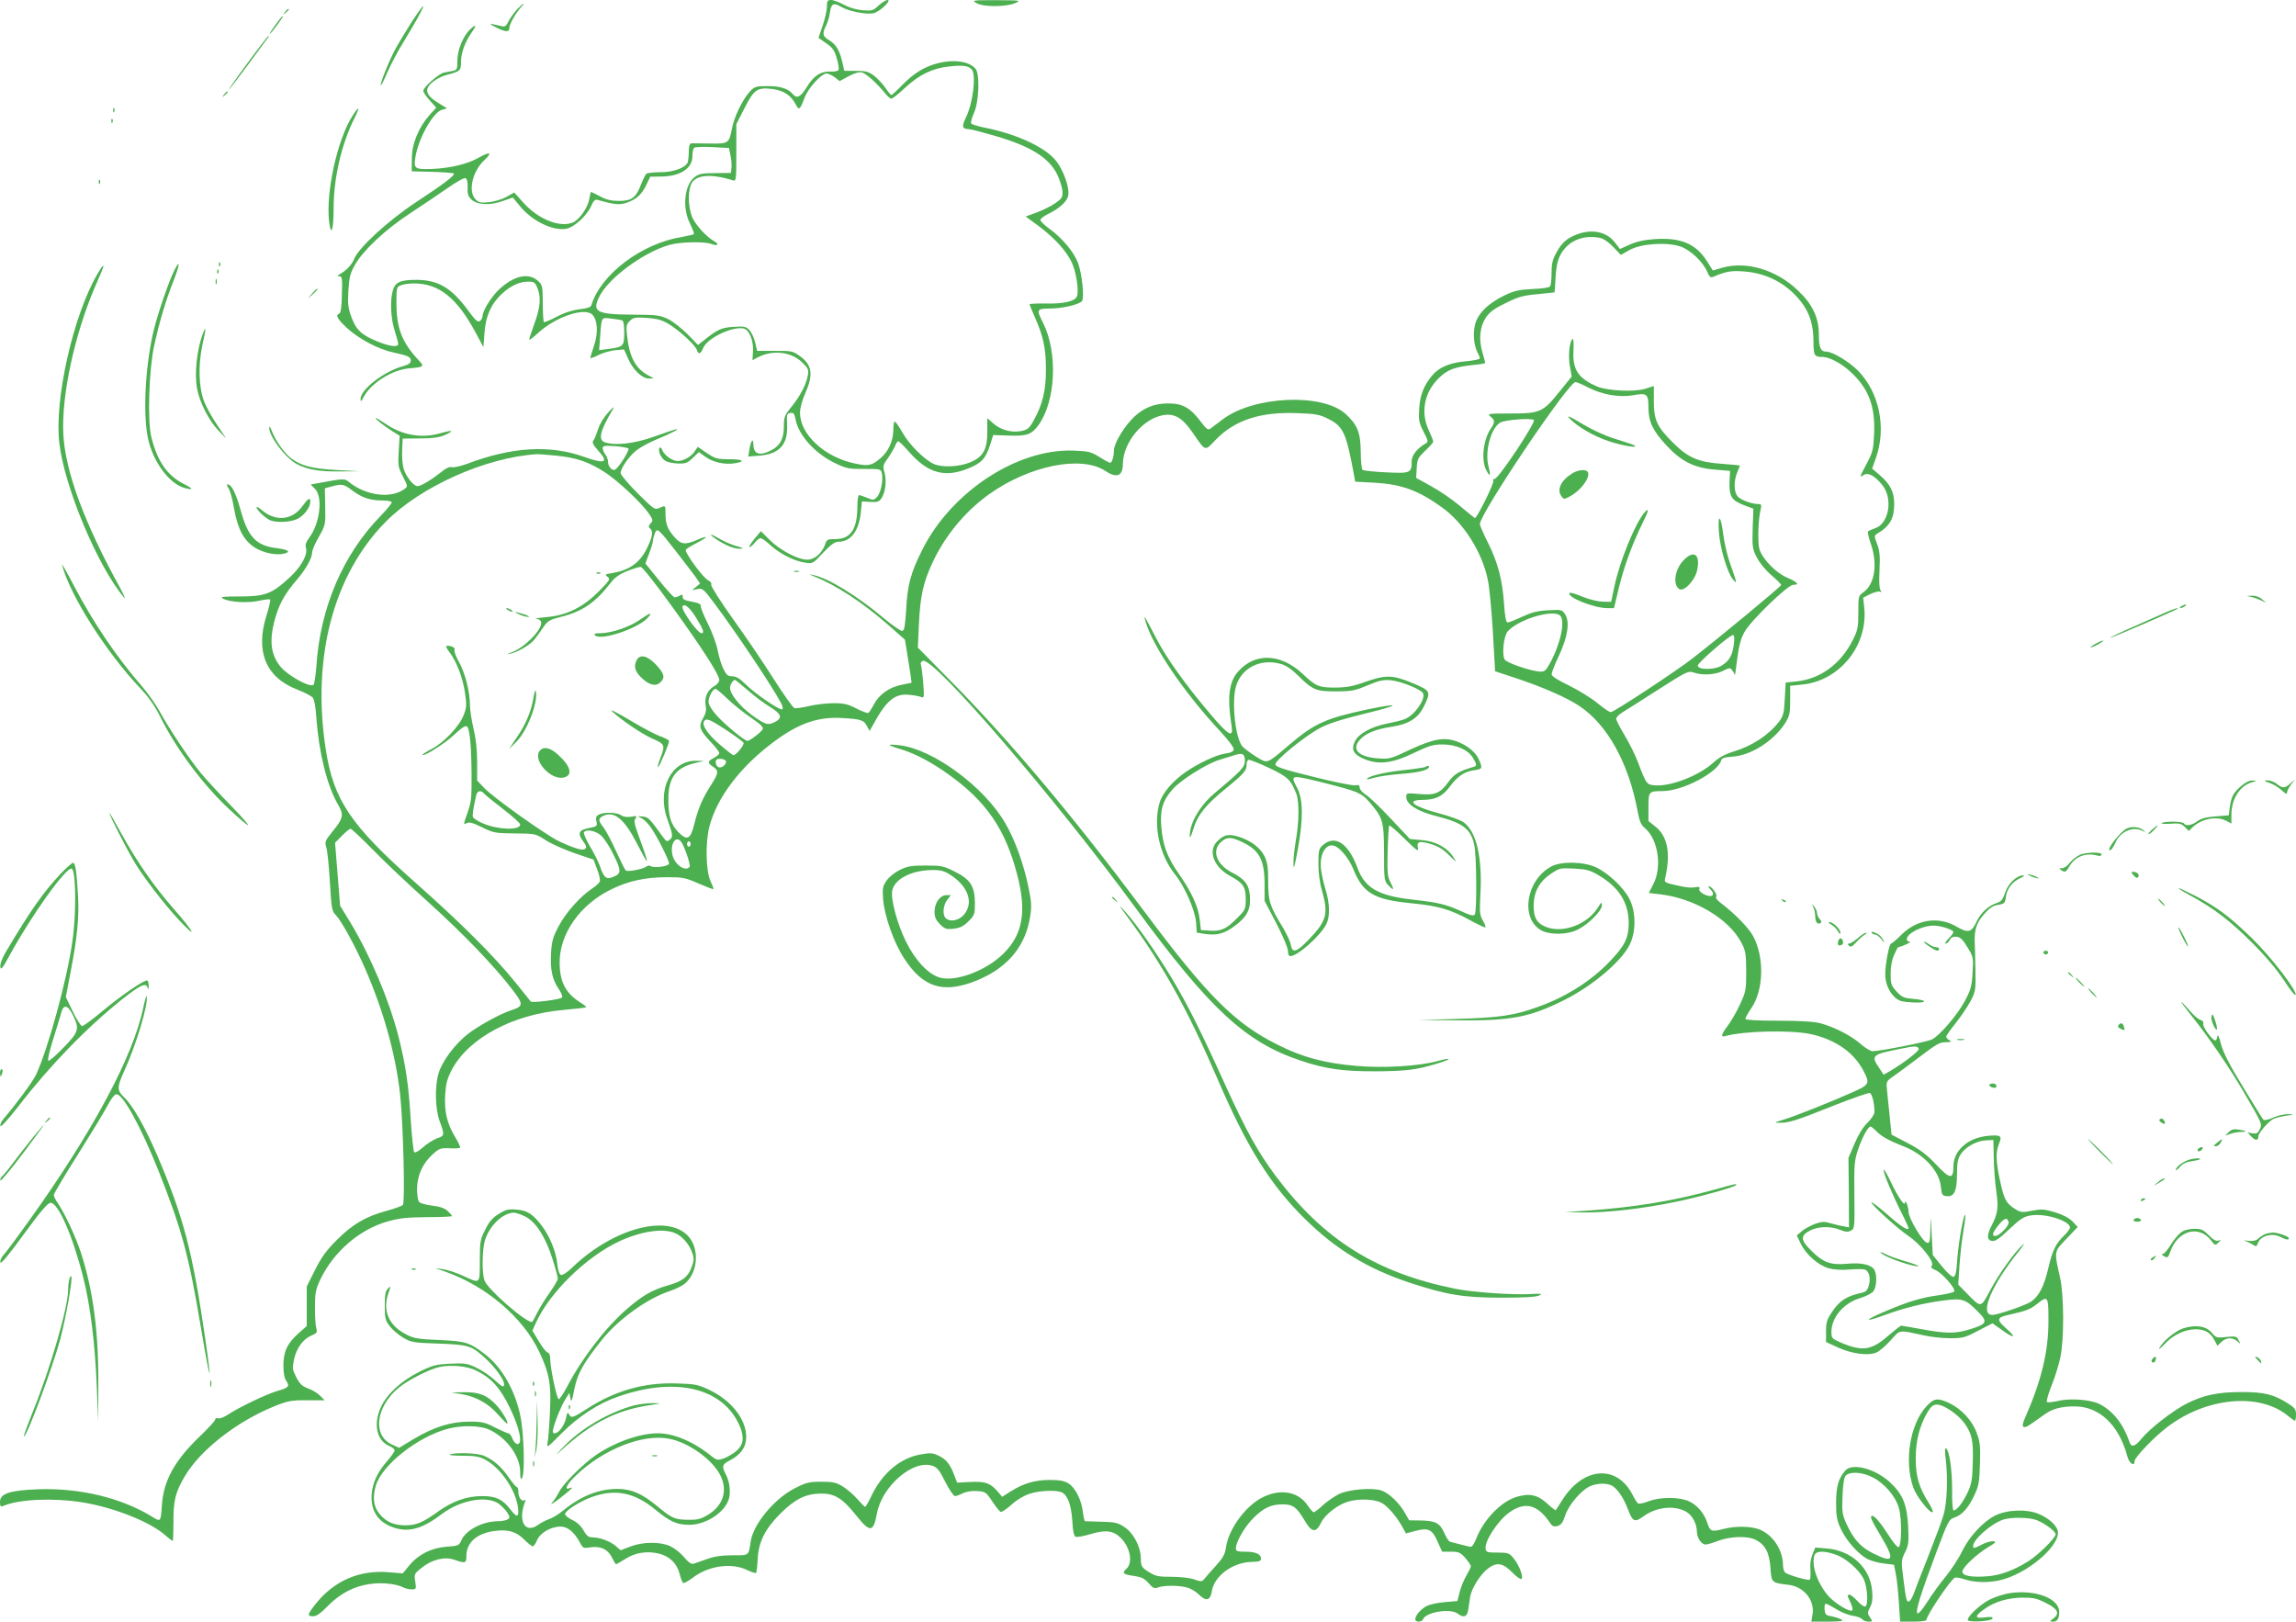
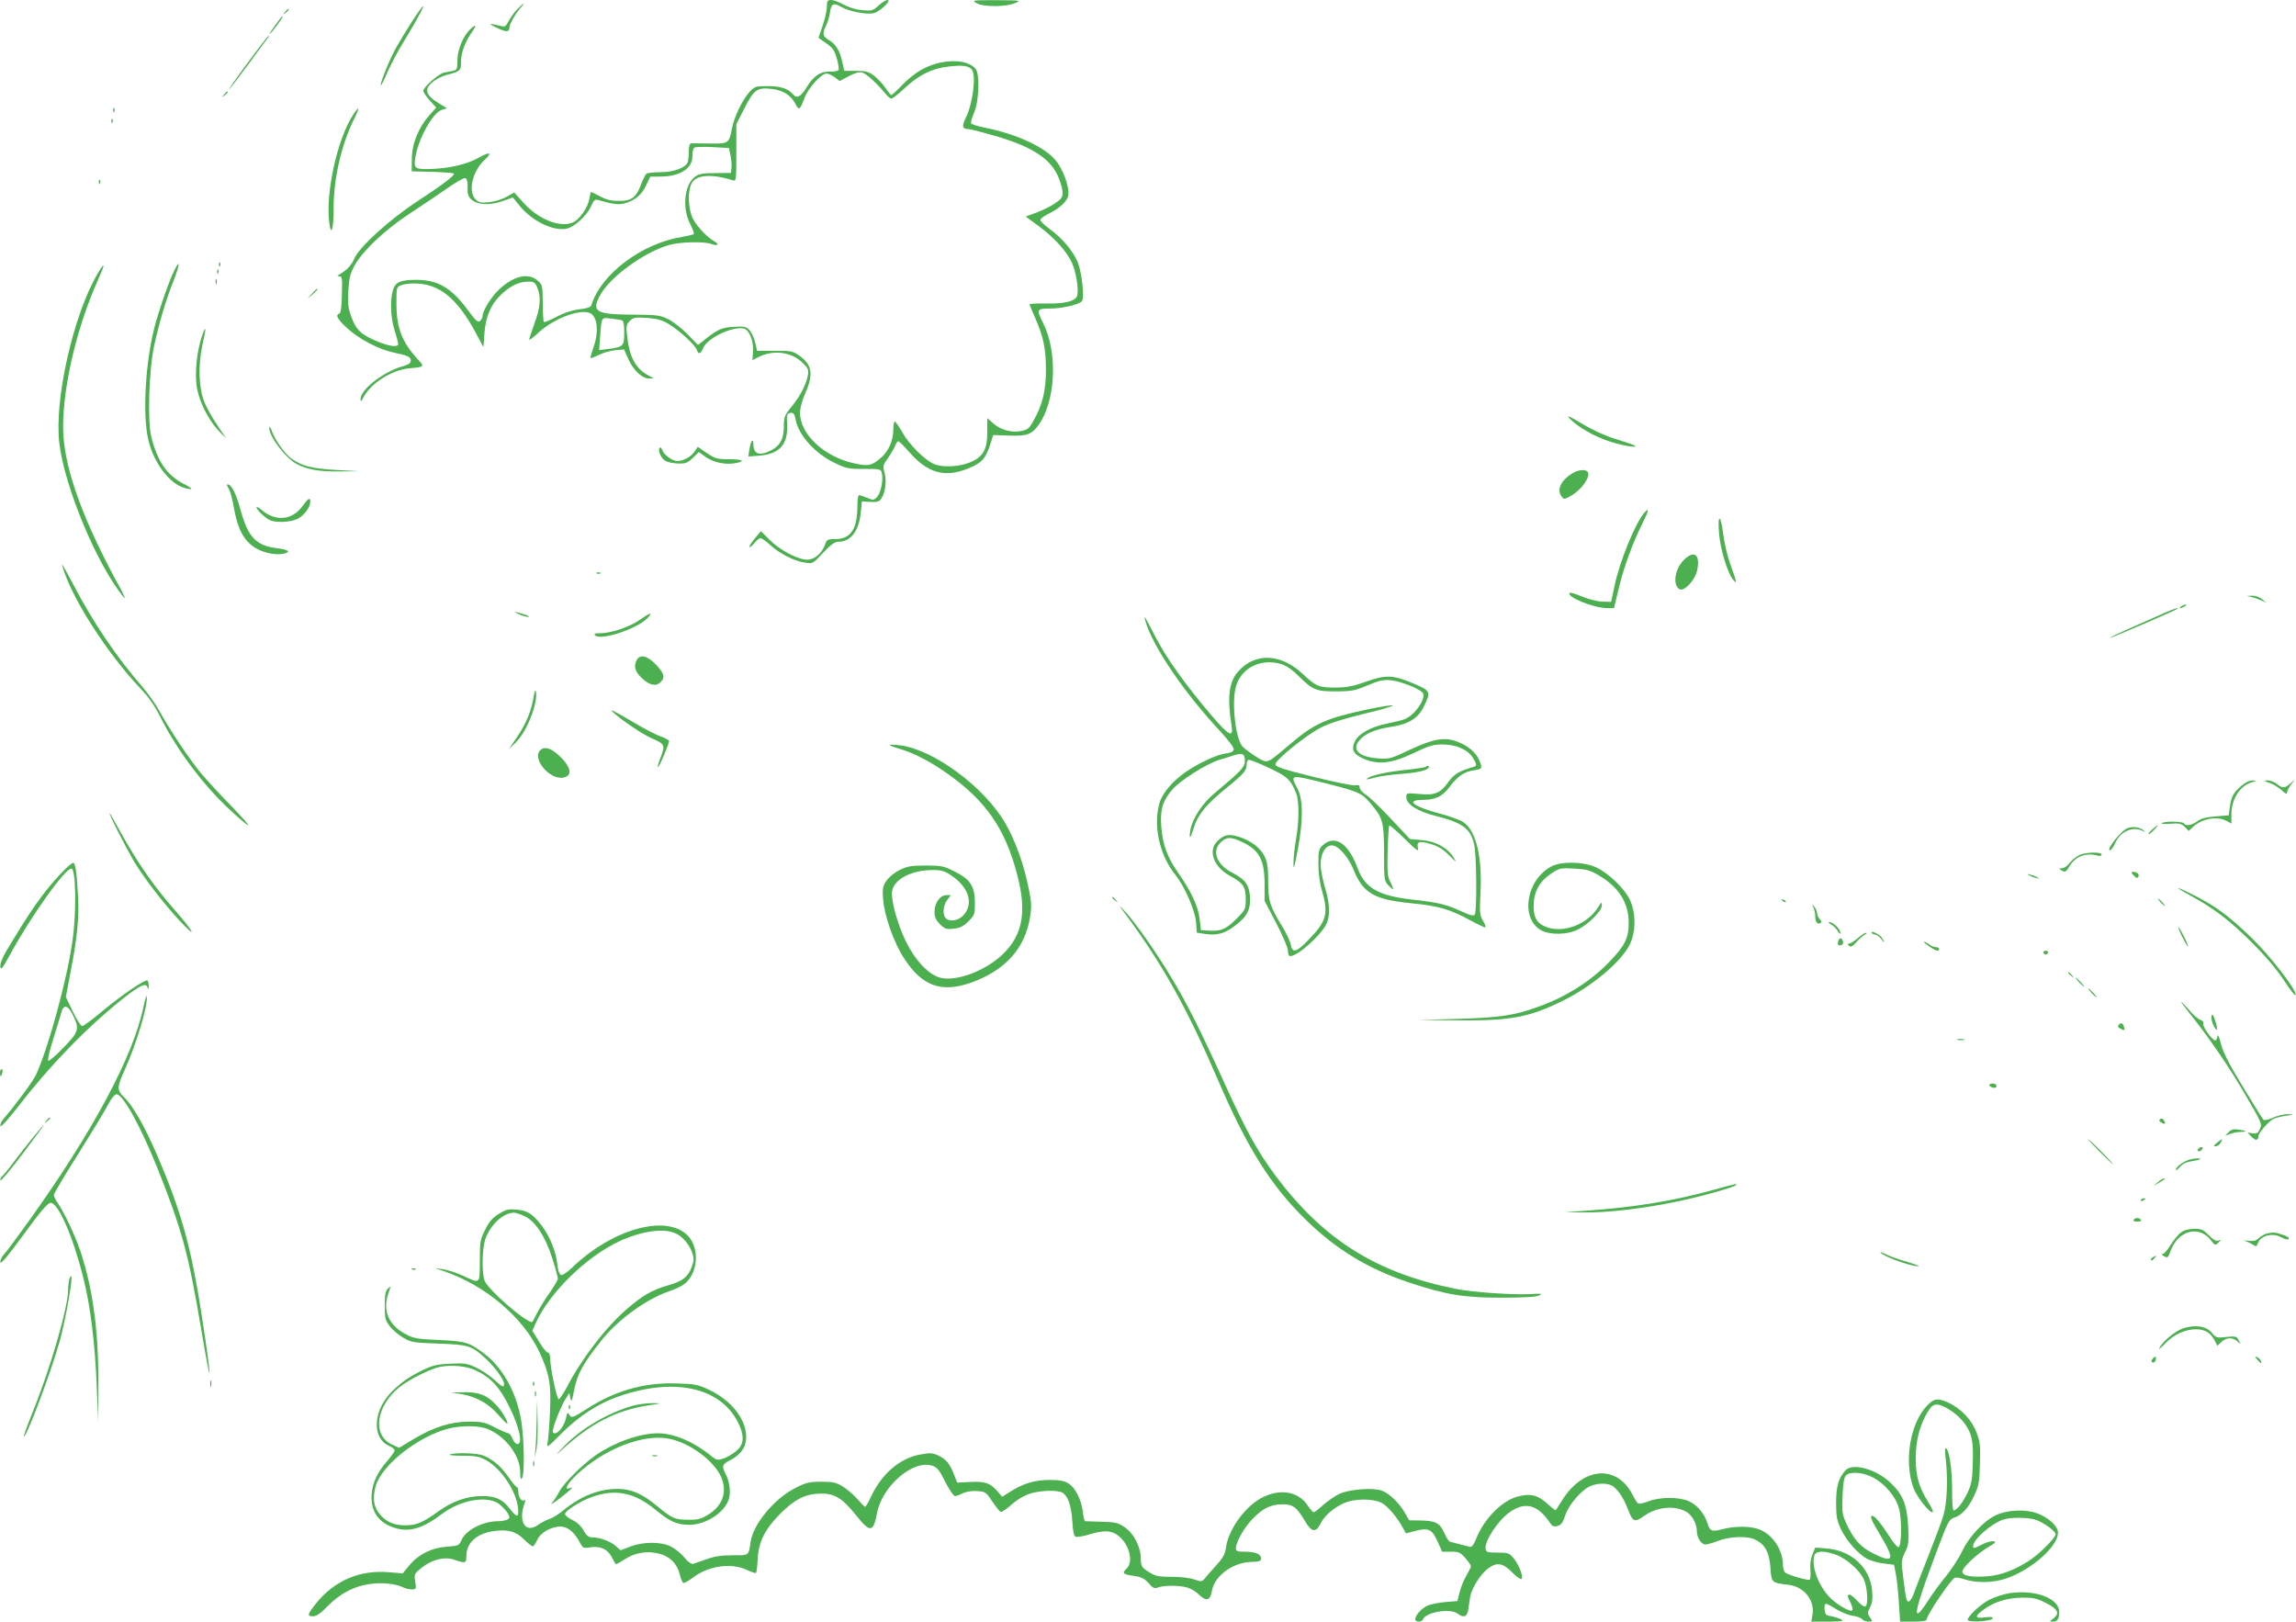
<svg xmlns="http://www.w3.org/2000/svg" version="1.0" width="1280pt" height="904pt" viewBox="0 0 1280 904" preserveAspectRatio="xMidYMid meet">
  <g transform="translate(0,904) scale(0.1,-0.1)" fill="#4caf50" stroke="none">
    <path d="M4610 9003 c0 -21 -11 -69 -24 -106 l-23 -68 43 -30 c36 -25 46 -39 59 -84 9 -30 13 -59 10 -65 -4 -6 -23 -10 -43 -9 -55 3 -96 -23 -134 -86 -34 -56 -56 -67 -79 -39 -25 30 -68 44 -139 44 -67 0 -73 -2 -101 -32 -40 -44 -87 -141 -99 -207 -15 -80 -19 -83 -124 -81 -50 1 -97 1 -103 1 -8 -1 -13 -17 -13 -45 0 -24 -3 -52 -6 -61 -12 -30 -79 -55 -151 -55 -37 0 -73 -4 -79 -8 -5 -4 -18 -29 -29 -57 -28 -76 -53 -95 -123 -95 -44 0 -71 6 -106 25 -26 14 -49 25 -51 25 -2 0 -6 -18 -10 -40 -8 -49 -57 -117 -93 -131 -73 -29 -193 20 -275 112 l-50 56 -43 -24 c-24 -14 -68 -27 -97 -30 -47 -5 -58 -2 -76 16 -43 43 -18 156 50 219 46 43 31 49 -34 12 -62 -35 -159 -58 -262 -62 -91 -3 -99 2 -90 61 15 105 99 256 149 269 l28 8 -50 31 c-70 43 -78 76 -31 115 19 16 52 33 74 39 83 22 85 24 85 76 0 49 24 112 60 163 28 39 25 48 -6 19 -41 -37 -74 -116 -74 -176 0 -48 -2 -53 -25 -58 -14 -3 -37 -7 -51 -10 -29 -7 -114 -81 -114 -101 0 -8 16 -32 36 -54 l36 -40 -37 -41 c-61 -68 -99 -160 -99 -244 l-1 -70 115 -3 c63 -2 117 -6 120 -9 9 -9 -58 -60 -209 -159 -156 -103 -318 -252 -345 -314 -14 -36 -45 -68 -81 -88 -17 -10 -17 -11 -3 -12 15 0 17 -11 14 -102 -1 -67 -6 -103 -14 -106 -24 -8 -11 -31 44 -82 68 -61 173 -117 258 -135 82 -18 96 -24 96 -46 0 -13 -12 -21 -42 -30 -106 -28 -238 -130 -238 -183 0 -18 3 -16 16 9 41 79 160 154 257 162 82 7 84 9 50 46 -92 98 -123 179 -123 318 0 87 1 90 26 99 14 6 46 10 72 10 139 0 239 -80 343 -273 l44 -82 6 80 c7 96 38 163 99 219 50 45 96 66 145 66 32 0 38 -4 51 -35 21 -52 17 -106 -16 -197 -16 -45 -30 -86 -30 -91 0 -5 22 11 49 36 96 90 261 146 303 103 30 -30 34 -103 9 -175 -12 -35 -21 -65 -19 -67 2 -2 23 6 47 18 24 12 65 23 92 26 l48 4 24 -54 c28 -62 77 -108 115 -108 l27 1 -30 16 c-71 37 -106 102 -119 220 -6 55 -5 64 15 84 19 19 29 21 94 17 56 -4 84 -11 121 -33 58 -34 151 -119 159 -146 9 -27 21 -23 35 11 23 55 160 121 225 109 31 -6 56 -66 53 -125 l-3 -52 30 16 c83 43 183 32 246 -27 35 -34 38 -42 33 -72 -9 -52 -43 -117 -91 -176 -39 -48 -43 -58 -43 -108 0 -71 -20 -109 -70 -135 -66 -34 -100 -22 -100 34 -1 39 -15 17 -23 -34 l-5 -35 62 5 c111 9 159 62 154 170 -3 60 -1 65 18 68 18 3 23 -4 29 -35 16 -89 110 -193 223 -246 61 -29 76 -32 160 -31 89 0 93 -1 98 -23 10 -37 -6 -113 -27 -134 -18 -18 -22 -18 -55 -4 -20 8 -40 15 -45 15 -5 0 -9 -28 -9 -61 0 -127 -37 -184 -121 -184 -45 0 -50 -2 -59 -30 -18 -50 -59 -85 -100 -85 -52 0 -152 53 -210 111 l-48 48 -37 -44 c-20 -25 -32 -45 -26 -45 5 0 18 11 29 25 11 14 25 25 32 25 7 0 33 -18 57 -41 51 -46 135 -89 195 -96 38 -6 42 -4 97 56 44 46 65 61 85 61 69 0 115 60 125 165 l6 60 47 -3 c40 -2 49 1 62 20 22 33 30 98 17 144 -10 36 -9 42 19 80 16 23 34 54 40 68 5 14 13 26 18 26 5 0 32 -27 61 -60 102 -117 197 -144 325 -93 78 31 100 55 126 134 l17 54 84 -3 c103 -4 130 5 169 59 96 134 108 404 25 569 -38 75 -36 80 38 80 70 0 166 23 179 42 14 21 0 151 -22 212 -24 62 -86 137 -160 191 -28 20 -50 42 -50 49 0 7 19 21 43 33 61 29 105 69 112 101 10 45 -29 153 -75 204 -64 73 -222 144 -398 178 -34 7 -65 17 -68 22 -3 5 4 33 17 61 27 63 32 214 8 243 -36 43 -122 55 -217 30 -72 -20 -128 -55 -192 -120 -30 -31 -57 -56 -61 -56 -3 0 -18 18 -32 39 -15 22 -43 52 -63 68 -32 24 -47 28 -102 28 l-65 0 -12 52 c-14 63 -37 99 -76 121 -33 19 -36 36 -13 81 9 18 18 50 21 72 7 50 20 56 64 30 41 -24 138 -43 178 -35 34 7 105 74 79 74 -9 0 -32 -14 -50 -31 -31 -29 -37 -30 -90 -26 -36 3 -75 15 -104 31 -26 14 -57 26 -70 26 -21 0 -24 -5 -24 -37z m808 -351 c25 -32 6 -187 -33 -267 -25 -51 -21 -64 17 -65 9 0 71 -16 137 -35 203 -58 309 -123 355 -218 14 -29 27 -70 29 -91 2 -36 -2 -42 -39 -68 -22 -16 -69 -39 -103 -52 l-63 -23 71 -52 c89 -66 158 -142 187 -206 24 -53 39 -152 29 -184 -9 -30 -70 -45 -172 -43 -51 1 -93 -1 -93 -4 0 -3 13 -36 30 -74 47 -106 61 -174 61 -290 0 -116 -18 -194 -69 -285 -24 -43 -32 -50 -69 -58 -55 -10 -114 6 -156 43 l-33 29 0 -72 c1 -101 -22 -144 -95 -174 -62 -26 -153 -30 -202 -10 -51 22 -139 109 -176 176 -19 33 -38 61 -43 61 -4 0 -8 -21 -8 -47 0 -61 -28 -121 -71 -157 -49 -42 -68 -46 -142 -30 -170 35 -307 162 -307 283 0 26 12 70 30 111 47 106 37 159 -38 210 -32 23 -46 25 -133 24 l-98 0 -11 47 c-6 26 -21 57 -32 69 -18 19 -29 22 -88 18 -68 -4 -90 -14 -172 -80 l-27 -21 -58 60 c-32 32 -80 70 -108 84 -46 22 -62 24 -195 25 -202 1 -231 15 -190 98 49 103 243 247 389 290 62 18 196 21 237 6 32 -13 47 -3 19 13 -49 27 -114 100 -129 144 -19 54 -21 127 -5 171 20 57 106 67 234 27 19 -6 20 -1 20 153 l0 160 45 88 c53 105 71 118 155 108 63 -8 105 -35 131 -86 18 -35 24 -31 49 36 20 55 94 136 123 136 11 0 31 -10 46 -21 l27 -21 50 27 c34 18 58 25 75 21 23 -6 85 -62 131 -119 12 -15 26 -27 32 -27 7 0 41 27 77 61 78 72 151 108 242 118 78 9 112 5 130 -17z m-1346 -477 c5 -22 8 -53 6 -70 l-3 -29 -87 -1 c-71 0 -92 -4 -114 -21 -59 -44 -72 -172 -27 -261 14 -29 24 -55 21 -58 -3 -3 -33 -10 -67 -16 -223 -36 -451 -207 -504 -380 -4 -12 -23 -18 -66 -23 -40 -5 -85 -19 -128 -42 -36 -19 -68 -32 -71 -29 -3 3 -6 50 -6 106 -1 98 -2 101 -29 125 -52 45 -131 27 -212 -47 -45 -41 -95 -122 -95 -152 0 -8 -6 -20 -14 -26 -12 -10 -24 1 -69 62 -91 123 -165 166 -284 167 -91 0 -120 -13 -133 -59 -16 -57 -12 -154 10 -223 11 -34 20 -69 20 -75 0 -20 -45 -15 -112 12 -92 37 -122 65 -148 135 -19 52 -22 74 -18 149 5 76 10 97 37 145 48 83 170 197 306 286 66 43 159 106 208 140 48 34 94 60 101 57 10 -4 14 -20 13 -51 -2 -35 3 -51 20 -67 31 -31 103 -36 175 -10 l57 20 37 -45 c69 -86 187 -143 261 -129 44 8 114 72 138 125 15 34 22 40 39 35 88 -25 117 -28 154 -17 55 17 90 47 115 101 l22 46 66 1 c102 2 169 46 169 112 0 21 4 42 9 48 6 5 50 7 103 4 l92 -5 8 -40z m-604 -921 c8 -2 12 -25 12 -68 0 -75 -4 -80 -87 -91 l-53 -7 6 79 c8 107 5 104 61 97 26 -3 54 -7 61 -10z" />
    <path d="M5445 9022 c39 -22 165 -21 215 1 34 15 30 15 -105 16 -137 0 -139 0 -110 -17z" />
    <path d="M2883 8988 c-17 -18 -38 -48 -48 -67 -13 -26 -21 -32 -38 -27 -73 18 -79 16 -29 -8 55 -27 72 -26 72 1 0 18 34 78 63 111 31 34 15 26 -20 -10z" />
    <path d="M2298 8922 c-31 -48 -72 -116 -92 -152 -36 -66 -90 -200 -83 -206 2 -2 19 31 37 74 19 42 58 118 89 167 118 194 152 274 49 117z" />
    <path d="M1589 8973 c-13 -16 -12 -17 4 -4 16 13 21 21 13 21 -2 0 -10 -8 -17 -17z" />
    <path d="M1563 8938 c-43 -57 -66 -91 -58 -86 12 7 78 98 72 98 -3 0 -9 -6 -14 -12z" />
    <path d="M1381 8690 c-61 -82 -108 -150 -106 -150 3 0 51 62 107 138 55 75 105 143 111 150 5 6 7 12 4 12 -3 0 -55 -67 -116 -150z" />
    <path d="M1249 8513 c-13 -16 -12 -17 4 -4 16 13 21 21 13 21 -2 0 -10 -8 -17 -17z" />
    <path d="M631 8424 c0 -11 3 -14 6 -6 3 7 2 16 -1 19 -3 4 -6 -2 -5 -13z" />
    <path d="M1967 8397 c-86 -131 -152 -432 -132 -593 11 -89 25 -45 25 79 0 165 45 358 117 500 31 62 25 69 -10 14z" />
    <path d="M621 8364 c0 -11 3 -14 6 -6 3 7 2 16 -1 19 -3 4 -6 -2 -5 -13z" />
    <path d="M551 8024 c0 -11 3 -14 6 -6 3 7 2 16 -1 19 -3 4 -6 -2 -5 -13z" />
-     <path d="M8796 7735 c-58 -21 -88 -46 -118 -101 -22 -39 -28 -62 -28 -114 0 -36 -4 -70 -8 -76 -4 -7 -44 -13 -97 -15 -76 -4 -101 -9 -156 -35 -94 -45 -154 -105 -167 -169 -11 -52 -4 -114 16 -152 7 -12 12 -26 12 -31 0 -5 -35 -12 -77 -16 -88 -7 -150 -33 -188 -78 -47 -56 -68 -109 -73 -185 -4 -65 -2 -78 24 -129 28 -55 28 -57 9 -68 -44 -25 -75 -65 -75 -96 0 -67 -6 -70 -143 -63 -67 3 -126 9 -131 14 -5 4 -10 50 -10 101 -1 108 -19 151 -85 211 -130 117 -512 100 -685 -31 -27 -20 -57 -43 -66 -50 -16 -12 -23 -6 -61 44 -55 72 -99 96 -178 95 -83 0 -150 -31 -207 -94 -51 -57 -94 -134 -94 -169 0 -33 -11 -68 -21 -68 -4 0 -31 14 -59 32 -47 29 -61 33 -143 36 -314 13 -684 -229 -846 -554 -64 -128 -82 -195 -89 -329 -6 -95 -10 -120 -22 -122 -8 -2 -55 31 -103 71 -146 123 -312 225 -392 240 -27 6 -27 5 5 -8 120 -47 268 -144 410 -268 l95 -84 12 -74 c7 -41 15 -95 19 -120 l6 -46 -58 -12 c-69 -14 -125 -55 -154 -112 -11 -21 -24 -41 -29 -44 -5 -3 -35 8 -66 24 -48 25 -69 30 -127 30 -39 0 -101 -7 -138 -16 -38 -9 -75 -14 -82 -11 -8 3 -60 76 -116 164 -55 87 -157 237 -226 333 -71 99 -123 182 -121 190 3 9 -4 19 -17 25 -26 11 -130 153 -125 169 2 6 29 23 61 39 67 35 69 46 2 17 -67 -28 -89 -26 -126 16 -39 45 -50 73 -50 130 0 49 1 48 -35 32 -25 -11 -30 -7 -120 82 -52 52 -95 103 -95 113 0 26 44 90 86 125 21 17 72 45 113 62 81 33 142 65 106 56 -11 -3 -67 -21 -124 -42 -105 -37 -210 -49 -268 -30 -40 13 -29 63 43 183 11 20 4 15 -24 -15 -24 -26 -48 -64 -58 -95 -9 -29 -21 -58 -27 -64 -7 -9 1 -25 27 -54 62 -68 41 -78 -80 -35 -189 67 -401 55 -651 -40 -37 -13 -75 -22 -85 -18 -12 3 -33 -6 -60 -29 -56 -44 -111 -77 -131 -77 -22 0 -64 54 -77 98 -6 20 -10 66 -8 102 l3 65 95 1 c68 0 107 5 138 18 57 25 47 31 -19 12 -106 -32 -217 -13 -312 53 -25 17 -49 31 -52 31 -10 0 45 -44 91 -73 l42 -26 -5 -85 c-5 -79 -4 -89 23 -142 28 -55 28 -56 9 -70 -75 -55 -212 -38 -307 37 -28 23 -26 23 -189 -7 l-27 -5 24 -24 c45 -45 28 -193 -32 -272 -17 -23 -23 -40 -19 -54 13 -39 -23 -105 -89 -167 -99 -92 -137 -107 -278 -107 -96 0 -113 -2 -95 -12 37 -20 139 -26 201 -12 31 7 59 10 62 7 3 -4 -6 -43 -20 -88 -64 -201 -4 -347 171 -414 39 -15 77 -35 86 -44 9 -11 17 -51 21 -117 14 -193 60 -377 121 -481 33 -56 29 -76 -31 -149 -42 -52 -44 -58 -35 -88 6 -18 15 -105 20 -193 9 -151 11 -163 34 -186 30 -31 109 -174 164 -301 102 -234 168 -474 193 -692 18 -159 29 -608 16 -622 -6 -6 -47 -21 -91 -33 -115 -31 -189 -74 -276 -161 -60 -60 -87 -97 -123 -169 l-46 -92 0 -110 0 -110 -45 -40 c-63 -56 -85 -102 -85 -180 0 -41 5 -71 16 -86 21 -30 13 -38 -53 -57 -60 -18 -211 -90 -274 -132 -21 -14 -45 -23 -54 -19 -8 3 -15 0 -15 -7 0 -7 -40 -50 -89 -97 -136 -131 -198 -242 -208 -375 -7 -101 -6 -100 -55 -70 -171 105 -402 161 -635 153 -159 -6 -213 -24 -213 -70 0 -25 3 -29 18 -23 88 38 277 46 442 20 175 -29 371 -106 459 -181 21 -19 41 -34 44 -34 2 0 4 46 4 103 -1 121 11 170 63 257 87 148 291 307 505 393 71 28 91 32 178 31 l97 0 -25 25 c-13 14 -43 32 -67 41 -33 12 -47 25 -66 62 -22 43 -23 51 -13 99 14 64 50 114 97 134 31 13 34 17 27 42 -4 15 -8 69 -7 118 0 80 4 97 31 155 75 154 218 277 374 321 69 19 109 23 221 24 76 0 138 3 138 6 0 3 -11 16 -24 28 -17 16 -43 25 -85 30 -34 4 -67 13 -74 20 -7 7 -12 38 -12 74 1 75 31 142 88 193 35 32 43 35 93 33 29 -2 56 0 59 3 3 3 -10 31 -29 62 -44 74 -60 140 -54 235 4 62 11 88 37 138 94 177 341 309 622 333 68 6 125 13 127 15 2 2 -13 15 -35 28 -81 52 -113 115 -113 223 0 159 113 320 285 405 98 48 191 69 315 69 87 0 102 -3 174 -35 44 -19 81 -33 83 -31 2 2 -6 23 -17 47 -25 55 -28 216 -5 302 42 161 171 332 358 471 141 105 247 142 387 133 101 -6 116 -11 134 -46 l14 -26 19 34 c73 135 121 175 198 168 28 -2 59 -8 69 -12 18 -8 19 -4 13 77 -4 48 -10 93 -13 102 -4 10 1 18 11 22 59 23 736 -763 1187 -1379 414 -564 613 -748 921 -850 137 -46 236 -60 417 -59 172 1 226 8 342 43 84 25 85 37 2 14 -109 -29 -299 -40 -451 -27 -176 15 -299 47 -438 117 -240 119 -393 271 -750 750 -390 522 -738 936 -1064 1268 l-194 197 6 136 c8 153 24 226 73 332 70 153 183 290 317 386 225 161 515 219 649 131 64 -43 98 -29 98 40 2 120 112 252 226 271 63 10 106 -16 161 -95 78 -112 67 -108 133 -40 106 108 248 154 452 146 104 -4 124 -7 175 -33 81 -41 98 -77 140 -304 l8 -45 110 -6 c149 -9 241 -42 372 -136 122 -86 227 -252 258 -408 9 -44 21 -176 28 -293 l12 -214 115 -38 c148 -49 283 -108 354 -155 157 -104 276 -319 326 -589 10 -55 19 -75 41 -93 73 -62 96 -217 46 -312 l-25 -49 61 -7 c192 -22 386 -137 455 -270 24 -45 26 -61 27 -160 0 -105 -2 -113 -35 -185 -19 -41 -50 -94 -67 -117 -37 -48 -42 -67 -15 -59 99 29 361 35 474 12 138 -30 241 -100 296 -204 38 -72 35 -79 -63 -122 -121 -54 -317 -132 -380 -151 -54 -16 -56 -18 -25 -18 51 -1 94 12 303 96 104 41 194 72 201 70 13 -5 26 -58 26 -105 0 -13 -16 -38 -38 -60 -25 -23 -51 -66 -73 -117 l-34 -80 2 -193 1 -194 -26 5 c-15 2 -48 10 -73 17 -41 12 -52 11 -94 -4 -25 -10 -58 -28 -72 -41 l-26 -22 22 -46 c29 -60 98 -121 156 -137 29 -8 72 -11 116 -7 39 3 77 3 85 0 24 -9 34 -47 23 -87 -7 -27 -16 -37 -37 -42 -88 -19 -127 -44 -171 -111 -26 -39 -31 -56 -31 -105 l0 -59 67 -31 c78 -35 167 -47 213 -28 17 7 53 38 80 68 55 61 41 59 185 28 39 -9 105 -16 147 -16 70 0 83 3 156 42 l80 41 51 -36 c70 -51 86 -46 26 7 -57 50 -54 62 16 77 93 21 118 30 154 59 62 50 65 46 65 -92 0 -174 -39 -335 -134 -550 -21 -50 -5 -57 44 -21 22 15 54 38 71 50 42 30 91 43 164 43 139 0 247 -102 295 -279 10 -39 40 -59 40 -26 0 20 111 137 184 191 216 164 508 192 668 64 20 -17 39 -30 42 -30 3 0 6 15 6 34 0 30 -6 38 -47 64 -78 49 -131 62 -256 62 -133 0 -212 -17 -306 -64 -78 -40 -207 -140 -253 -197 -34 -42 -55 -49 -65 -21 -35 103 -91 175 -168 215 -50 25 -164 34 -233 17 -28 -6 -55 -9 -60 -6 -5 3 6 44 25 91 19 47 41 118 49 157 22 102 21 350 -2 449 -33 147 -34 140 37 214 l62 65 -29 31 c-19 19 -52 37 -97 51 -61 18 -75 19 -128 9 -54 -11 -63 -10 -93 8 -52 33 -62 51 -85 154 -25 115 -26 165 -6 213 18 43 8 49 -64 42 -111 -11 -191 -82 -191 -171 0 -73 -19 -71 -97 12 -52 55 -89 83 -158 119 l-90 47 -12 120 c-7 66 -14 133 -15 149 -2 21 4 33 22 45 14 9 69 50 124 91 138 105 147 110 186 110 29 1 32 2 18 11 -10 5 -18 15 -18 20 0 6 24 40 54 77 29 37 66 92 82 122 27 52 29 61 27 170 -1 63 -3 134 -4 156 -3 71 10 110 52 158 31 35 50 48 79 52 35 6 38 9 43 46 6 45 37 84 82 104 17 7 23 13 14 14 -36 0 -84 -45 -100 -95 -13 -39 -23 -51 -45 -58 -50 -16 -92 -56 -116 -107 -27 -59 -47 -63 -113 -24 -99 57 -219 39 -305 -47 -27 -27 -53 -49 -57 -49 -11 0 -33 -116 -33 -170 0 -51 20 -98 54 -130 22 -20 40 -25 98 -28 85 -5 87 13 2 20 -50 4 -61 9 -91 41 -30 34 -33 42 -33 99 0 40 7 78 20 106 10 23 20 42 22 42 16 1 79 29 66 30 -10 0 -18 6 -18 13 0 34 85 77 150 77 41 0 110 -23 110 -36 0 -5 -12 -21 -27 -36 -15 -15 -22 -28 -15 -28 6 0 16 9 22 21 8 14 19 19 38 17 20 -2 35 -16 60 -58 33 -53 34 -58 29 -141 -4 -75 -9 -95 -42 -157 -40 -76 -140 -194 -184 -216 -26 -14 -291 -66 -332 -66 -11 0 -42 19 -67 41 -52 46 -144 93 -224 115 -36 9 -111 14 -235 14 -117 0 -183 4 -183 10 0 6 16 35 36 64 67 101 70 281 8 397 -26 47 -100 124 -178 183 -24 18 -34 32 -28 38 9 9 -26 58 -42 58 -4 0 0 -7 8 -16 33 -33 11 -52 -35 -29 -19 10 -29 22 -25 30 4 11 -2 13 -24 9 -16 -4 -53 -1 -82 6 -95 21 -91 19 -83 53 29 134 11 225 -56 279 l-39 31 0 78 c0 87 2 89 79 89 109 0 304 101 326 170 4 14 19 19 64 22 103 7 230 88 293 187 25 40 28 54 28 127 l0 81 68 7 c208 21 367 218 345 429 l-6 55 39 20 c22 10 46 17 54 14 11 -3 12 -1 4 7 -7 8 -9 47 -6 112 4 80 1 108 -13 146 -17 45 -17 47 -1 57 72 43 96 85 96 167 0 66 -22 110 -78 158 l-45 39 21 59 c60 169 19 367 -102 489 -52 51 -141 104 -176 104 -30 0 -40 23 -40 94 0 95 -35 170 -117 247 -122 117 -291 166 -427 125 l-47 -14 -34 54 c-62 96 -146 131 -292 121 -58 -4 -101 -14 -138 -31 l-54 -24 -27 35 c-46 60 -124 78 -208 48z m124 -21 c19 -4 49 -24 74 -51 l42 -44 48 27 c64 36 206 46 284 20 56 -19 128 -87 151 -144 10 -24 18 -31 30 -26 72 31 100 36 171 31 130 -9 240 -67 319 -167 50 -63 71 -131 71 -226 0 -76 5 -84 53 -84 38 -1 105 -37 156 -85 99 -92 136 -191 129 -344 -4 -86 -8 -103 -39 -161 -45 -86 -44 -83 -20 -68 26 16 62 -3 104 -55 62 -75 38 -217 -40 -242 -18 -6 -35 -14 -39 -17 -3 -4 3 -34 15 -67 40 -115 23 -227 -40 -272 -28 -20 -29 -22 -29 -113 0 -83 -3 -99 -31 -154 -66 -132 -178 -215 -309 -230 l-65 -7 -5 -91 c-4 -79 -8 -95 -32 -127 -57 -74 -149 -135 -252 -166 -49 -15 -82 -33 -114 -62 -77 -71 -234 -133 -322 -127 -50 3 -51 4 -99 130 -16 42 -50 110 -75 151 -25 42 -46 82 -46 90 0 9 17 25 38 38 20 12 110 69 200 127 155 99 164 103 194 93 49 -17 120 -13 163 9 38 19 41 19 52 3 7 -9 14 -22 14 -27 1 -6 7 35 14 92 10 77 21 115 41 150 36 64 241 262 271 262 37 0 26 14 -32 39 -64 27 -137 102 -156 158 -11 35 -8 167 7 226 5 22 3 27 -12 27 -36 0 -95 21 -115 41 -23 23 -25 85 -4 136 8 19 15 36 15 38 0 1 -43 5 -95 9 -135 9 -192 33 -275 115 -92 91 -110 128 -110 235 l0 84 -47 -15 c-61 -19 -211 -12 -268 12 -106 45 -139 94 -133 201 2 43 0 70 -6 64 -17 -17 -24 -95 -14 -152 l10 -57 -67 -83 c-93 -116 -109 -123 -273 -123 -126 0 -132 -1 -113 -17 26 -20 26 -32 3 -66 -43 -62 -56 -176 -26 -233 20 -40 26 -33 13 17 -23 83 10 214 64 248 24 15 169 27 188 15 15 -9 -197 -329 -219 -329 -7 0 -11 -4 -7 -10 7 -11 -93 -213 -103 -208 -4 2 -41 32 -82 67 -41 35 -113 84 -160 110 l-85 47 3 54 c3 51 7 58 47 97 25 23 45 46 45 51 0 6 -11 34 -25 64 -46 98 -25 209 53 287 51 51 89 65 200 77 34 3 62 8 62 11 0 3 -7 30 -16 60 -21 73 -14 141 19 192 20 30 46 50 110 81 70 35 97 43 177 50 52 5 96 10 96 10 1 0 4 37 6 83 3 57 11 94 26 124 41 79 125 116 222 97z m-64 -835 c79 -40 174 -56 250 -42 76 14 84 7 84 -70 0 -78 25 -130 103 -213 80 -86 154 -123 268 -132 l84 -7 -3 -60 c-3 -81 11 -104 78 -130 l55 -21 -4 -110 c-3 -103 -1 -114 23 -161 15 -30 49 -72 81 -99 30 -26 55 -51 55 -55 0 -8 -340 -289 -490 -406 -96 -75 -443 -303 -460 -303 -8 0 -42 23 -75 51 -33 27 -104 71 -157 97 -63 30 -98 53 -98 63 0 9 18 56 41 104 49 105 62 189 34 231 -17 26 -20 26 -94 22 -60 -3 -93 -12 -145 -36 -38 -18 -74 -32 -81 -32 -9 0 -15 31 -20 102 -9 136 -35 234 -90 343 -25 50 -45 96 -45 103 1 60 494 792 533 792 8 0 41 -14 73 -31z m-5353 -339 c10 -9 -62 -120 -78 -120 -18 0 -35 22 -35 45 0 12 -7 30 -15 41 -8 10 -15 26 -15 35 0 14 10 16 68 12 37 -3 71 -9 75 -13z m-402 -40 c112 -11 182 -35 270 -92 71 -45 204 -170 245 -229 25 -36 26 -41 11 -57 -13 -15 -13 -19 -1 -30 17 -15 11 -48 -21 -112 -40 -79 -98 -119 -193 -135 -39 -6 -41 -8 -25 -20 17 -13 13 -19 -47 -80 -89 -90 -179 -135 -292 -145 -46 -4 -73 -8 -60 -9 12 0 25 -8 28 -16 14 -36 -85 -141 -160 -170 -30 -11 -33 -14 -11 -9 37 7 103 45 129 73 11 12 33 42 50 67 29 44 36 48 106 66 116 29 189 79 272 186 24 32 49 50 93 68 33 13 67 24 76 24 10 0 81 -90 175 -220 170 -235 264 -382 264 -411 0 -10 -13 -26 -30 -35 -37 -22 -54 -63 -46 -108 5 -25 1 -43 -15 -71 -26 -44 -20 -64 46 -134 25 -26 45 -53 45 -59 0 -6 -13 -18 -30 -27 -37 -19 -37 -28 -5 -49 33 -22 32 -35 -11 -102 -48 -75 -71 -129 -93 -216 -21 -87 -40 -97 -89 -47 -42 43 -56 88 -56 179 -1 123 40 180 147 206 l52 12 -45 1 c-138 2 -219 -161 -160 -324 32 -90 33 -100 14 -116 -15 -12 -19 -11 -38 15 -74 103 -82 111 -111 114 l-30 2 26 -14 c14 -8 37 -32 51 -54 36 -53 98 -178 98 -196 0 -15 -82 -27 -103 -14 -6 4 -16 3 -22 -2 -18 -15 -107 -32 -117 -22 -5 5 -29 53 -53 106 -24 54 -55 112 -69 131 -31 40 -32 51 -7 65 63 33 119 -12 191 -150 28 -55 53 -100 55 -100 5 0 -8 42 -44 139 -25 68 -28 87 -18 99 10 13 7 15 -25 9 -24 -3 -43 -1 -55 8 -22 17 -96 19 -124 4 -16 -8 -19 -17 -14 -38 6 -26 4 -28 -42 -37 -57 -11 -65 -29 -32 -74 17 -22 20 -33 12 -41 -13 -13 -58 0 -148 42 -74 36 -367 244 -417 298 l-38 40 0 103 c0 68 -7 131 -20 186 -11 46 -20 104 -20 130 0 75 -27 180 -60 239 -17 30 -29 61 -26 68 5 14 -14 25 -40 25 -11 0 -8 -9 10 -33 41 -53 76 -145 88 -227 10 -69 10 -83 -7 -126 -24 -63 -110 -154 -180 -190 -30 -16 -52 -30 -50 -32 10 -10 127 64 179 114 41 38 62 52 70 44 15 -15 24 -110 25 -270 1 -128 -2 -153 -23 -212 -23 -64 -23 -67 -5 -57 15 8 34 3 87 -23 63 -31 73 -33 182 -34 115 -1 115 -1 171 -37 31 -20 104 -53 162 -73 l106 -36 20 -54 c12 -29 18 -60 15 -68 -3 -8 -23 -26 -44 -40 -65 -43 -147 -135 -186 -210 -32 -61 -38 -82 -42 -151 -5 -92 7 -146 44 -200 14 -21 22 -41 17 -46 -12 -11 -165 -31 -174 -22 -3 5 -43 53 -87 108 -114 142 -302 330 -561 559 -358 318 -452 458 -495 739 -79 512 43 973 334 1268 194 196 555 358 840 377 8 1 58 -3 111 -8z m-1136 -195 c52 -39 99 -55 167 -55 26 0 49 -4 52 -9 3 -4 -26 -40 -64 -79 -208 -214 -335 -510 -356 -834 -4 -51 -11 -98 -16 -105 -15 -19 -138 47 -181 97 -62 72 -69 160 -26 296 22 70 57 127 118 197 47 56 81 116 81 147 0 12 17 52 38 88 37 66 37 68 35 169 l-2 101 37 10 c59 16 69 14 117 -23z m1808 -344 c45 -58 93 -121 107 -140 l23 -34 -22 -18 -23 -19 30 6 c28 6 34 1 89 -72 120 -159 331 -474 377 -563 9 -16 12 -32 7 -35 -13 -8 -152 87 -205 140 -32 32 -52 44 -74 44 -25 0 -32 7 -50 43 -11 23 -25 69 -31 102 -6 33 -30 98 -53 145 -24 47 -42 92 -41 101 2 11 -12 18 -50 25 -40 7 -52 13 -51 26 1 14 -2 15 -16 8 -11 -6 -23 -10 -29 -10 -6 0 -45 43 -87 95 l-76 94 21 56 c12 31 21 62 21 70 0 7 5 26 10 40 13 35 18 31 123 -104z m111 -370 c37 -59 44 -81 27 -81 -22 0 -116 133 -106 150 11 19 42 -8 79 -69z m4814 17 c29 -29 2 -157 -56 -263 -24 -44 -31 -50 -57 -49 -52 3 -187 49 -197 68 -16 29 -5 132 18 157 60 67 254 125 292 87z m968 -160 c-8 -62 -25 -92 -69 -119 -39 -24 -132 -24 -132 1 0 16 178 170 196 170 8 0 9 -16 5 -52z m-5497 -256 c37 -33 93 -74 124 -93 64 -39 71 -61 27 -84 -39 -20 -54 -15 -130 40 -66 49 -120 116 -120 150 0 18 16 45 28 45 1 0 34 -26 71 -58z m-113 -48 c32 -31 91 -78 131 -105 54 -37 71 -54 65 -64 -9 -17 -72 -65 -85 -65 -16 0 -124 89 -171 141 -30 34 -46 60 -46 78 0 27 24 71 39 71 5 0 35 -25 67 -56z m-8 -173 c50 -33 93 -65 97 -71 7 -11 -41 -70 -56 -70 -4 0 -39 27 -77 60 -67 58 -101 108 -87 129 12 20 33 11 123 -48z m-2 -172 c9 -16 -21 -43 -40 -36 -9 4 -16 16 -16 27 0 15 7 20 24 20 14 0 28 -5 32 -11z m-1346 -184 c7 -8 55 -47 106 -86 52 -40 94 -78 94 -85 0 -34 -124 -30 -208 6 -28 12 -53 28 -55 35 -5 11 0 41 18 123 6 25 27 29 45 7z m-625 -308 c60 -62 197 -192 304 -288 197 -177 376 -363 477 -495 63 -82 63 -93 -4 -115 -63 -20 -184 -87 -245 -134 -72 -57 -142 -151 -162 -218 -22 -73 -19 -199 6 -267 29 -79 28 -81 -15 -96 -21 -8 -56 -30 -78 -50 -22 -20 -44 -32 -49 -27 -4 4 -13 85 -19 178 -12 198 -28 306 -68 465 -52 204 -157 452 -269 638 l-57 93 -14 176 -14 175 38 39 c21 21 43 39 48 39 6 0 60 -51 121 -113z m1274 77 c17 -14 50 -63 72 -110 45 -91 44 -105 -9 -125 -32 -12 -47 1 -66 59 -9 25 -34 77 -57 114 -22 38 -37 73 -34 78 12 19 63 10 94 -16z m448 -36 c17 -21 54 -129 48 -139 -20 -31 -81 8 -95 60 -17 63 16 118 47 79z m53 -13 c0 -8 -4 -15 -10 -15 -5 0 -10 7 -10 15 0 8 5 15 10 15 6 0 10 -7 10 -15z m6847 -1142 c4 -11 -83 -78 -159 -123 l-37 -21 -25 38 c-47 69 -41 75 122 107 77 16 94 16 99 -1z m-236 -459 c27 -29 71 -53 148 -83 114 -43 202 -137 211 -225 5 -46 7 -51 32 -54 42 -5 58 28 58 122 0 61 4 86 20 110 25 41 89 77 141 79 l42 2 2 -100 c1 -55 7 -138 14 -184 13 -94 9 -125 -26 -193 -28 -54 -27 -82 4 -86 17 -2 43 16 96 67 64 60 81 70 122 76 80 12 215 -31 215 -68 0 -7 -14 -26 -31 -43 -48 -46 -67 -84 -89 -180 -24 -104 -53 -160 -97 -190 -31 -21 -186 -74 -216 -74 -74 0 -6 164 148 355 26 33 36 49 21 35 -47 -42 -135 -166 -182 -255 -52 -97 -49 -97 -128 -16 l-49 50 7 108 c4 59 14 146 22 192 8 46 13 86 10 88 -9 9 -36 -144 -44 -242 -5 -77 -10 -100 -22 -103 -8 -1 -37 25 -65 60 l-50 62 -6 115 c-5 109 -6 111 -7 33 -2 -72 -4 -83 -19 -80 -24 5 -103 137 -103 173 0 26 -19 76 -20 51 0 -25 -38 30 -76 109 -23 50 -43 83 -43 73 -1 -19 50 -141 103 -245 20 -40 36 -75 36 -78 0 -19 -39 5 -114 71 -48 42 -89 74 -92 71 -8 -7 141 -143 204 -186 70 -47 148 -146 132 -166 -8 -9 -2 -16 20 -25 37 -15 117 -107 104 -120 -5 -5 -43 -14 -84 -20 -101 -14 -164 -33 -295 -88 -125 -52 -129 -68 -6 -22 107 39 215 66 324 80 106 14 124 9 192 -60 59 -59 54 -70 -42 -100 -82 -25 -131 -25 -268 0 -60 11 -112 20 -116 20 -4 0 -36 -25 -71 -55 -96 -85 -148 -91 -275 -35 -39 17 -43 22 -43 55 0 82 70 163 164 190 32 10 62 26 71 38 17 24 20 89 5 117 -16 30 -73 43 -155 35 -90 -8 -131 7 -197 73 -61 59 -62 84 -8 112 47 24 115 26 169 4 30 -12 44 -13 60 -4 20 10 21 18 19 198 -2 168 0 193 20 252 23 69 56 130 70 130 5 0 19 -12 33 -26z m737 -508 c4 -18 -52 -76 -74 -76 -22 0 -17 18 18 61 32 40 50 45 56 15z" />
    <path d="M8770 6689 c55 -48 149 -96 230 -118 77 -22 146 -29 105 -11 -11 5 -58 20 -105 35 -47 14 -121 48 -167 75 -93 57 -114 63 -63 19z" />
    <path d="M8765 6401 c-62 -38 -87 -90 -61 -126 14 -20 15 -20 50 -1 58 31 111 102 99 132 -7 20 -53 17 -88 -5z" />
    <path d="M9168 6183 c-52 -60 -139 -273 -168 -413 l-18 -85 -48 1 c-28 1 -76 13 -113 28 -35 15 -66 24 -70 21 -21 -22 134 -85 209 -85 l38 0 27 113 c29 120 77 250 132 361 35 69 39 90 11 59z" />
    <path d="M9583 6073 c6 -89 47 -226 78 -263 25 -30 23 -21 -16 89 -15 41 -32 114 -38 162 -14 111 -32 119 -24 12z" />
    <path d="M9384 5915 c-48 -51 -59 -135 -22 -159 26 -16 86 47 99 103 20 91 -17 119 -77 56z" />
    <path d="M3328 5843 c7 -3 16 -2 19 1 4 3 -2 6 -13 5 -11 0 -14 -3 -6 -6z" />
-     <path d="M2830 5640 c8 -5 20 -10 25 -10 6 0 3 5 -5 10 -8 5 -19 10 -25 10 -5 0 -3 -5 5 -10z" />
    <path d="M2895 5615 c17 -8 39 -14 50 -14 11 0 0 7 -25 15 -56 17 -64 17 -25 -1z" />
    <path d="M3567 5585 c-56 -40 -160 -75 -220 -75 -32 0 -38 -3 -29 -12 31 -31 236 37 292 97 33 35 14 30 -43 -10z" />
    <path d="M3550 5361 c-18 -34 -11 -62 23 -96 43 -43 81 -54 107 -30 30 27 24 50 -23 100 -48 50 -88 60 -107 26z" />
    <path d="M2975 5155 c-12 -76 -42 -150 -92 -223 l-45 -67 36 35 c63 59 128 226 113 288 -2 9 -7 -5 -12 -33z" />
    <path d="M3416 5071 c50 -46 165 -124 218 -147 74 -32 76 -37 46 -114 -11 -28 -16 -49 -11 -46 9 6 61 129 61 145 0 5 -20 16 -45 25 -25 8 -96 45 -156 81 -104 61 -136 77 -113 56z" />
    <path d="M3012 4858 c-49 -49 57 -171 132 -152 51 12 38 63 -33 127 -42 38 -77 47 -99 25z" />
    <path d="M10510 2040 c44 -24 155 -60 184 -59 11 0 -16 11 -62 25 -46 13 -97 31 -112 39 -43 22 -51 17 -10 -5z" />
    <path d="M1221 7564 c0 -11 3 -14 6 -6 3 7 2 16 -1 19 -3 4 -6 -2 -5 -13z" />
    <path d="M972 7533 c-27 -52 -88 -228 -112 -322 -49 -194 -65 -474 -35 -614 27 -130 118 -253 203 -277 53 -14 51 -5 -5 23 -91 47 -145 124 -179 259 -23 88 -14 374 15 509 29 132 64 252 107 360 37 94 40 130 6 62z" />
    <path d="M544 7514 c-136 -231 -243 -706 -213 -946 29 -245 214 -686 360 -858 11 -14 2 9 -20 50 -202 366 -307 652 -318 860 -11 211 61 548 174 815 14 33 32 75 40 93 19 46 8 40 -23 -14z" />
    <path d="M1211 7524 c0 -11 3 -14 6 -6 3 7 2 16 -1 19 -3 4 -6 -2 -5 -13z" />
    <path d="M1202 7470 c0 -14 2 -19 5 -12 2 6 2 18 0 25 -3 6 -5 1 -5 -13z" />
    <path d="M1739 7403 l-24 -28 28 24 c25 23 32 31 24 31 -2 0 -14 -12 -28 -27z" />
    <path d="M1132 7183 c-35 -91 -49 -228 -33 -311 15 -77 64 -173 116 -229 l46 -48 -51 77 c-29 42 -61 101 -72 130 -30 77 -34 201 -10 313 21 95 22 114 4 68z" />
    <path d="M1501 6657 c-2 -49 90 -170 154 -204 58 -31 129 -43 240 -41 l110 1 -130 7 c-138 8 -195 23 -252 65 -39 30 -89 101 -108 153 -7 20 -14 29 -14 19z" />
    <path d="M3677 6543 c-11 -17 10 -60 34 -73 12 -7 43 -13 70 -14 41 -1 52 3 81 31 l34 33 36 -26 c43 -31 107 -45 161 -37 66 10 51 23 -26 23 -69 0 -79 3 -126 34 l-51 35 -17 -25 c-19 -30 -63 -54 -96 -54 -29 0 -76 34 -86 63 -5 12 -10 16 -14 10z" />
    <path d="M1275 6317 c8 -13 22 -63 30 -113 20 -113 55 -179 118 -218 48 -29 117 -43 162 -32 39 10 22 22 -41 30 -117 14 -162 62 -204 217 -25 91 -50 139 -72 139 -5 0 -2 -10 7 -23z" />
    <path d="M1685 6217 c-56 -77 -148 -86 -225 -21 -16 14 -30 21 -30 16 0 -14 52 -63 78 -73 37 -14 111 -10 149 8 37 17 73 65 73 96 0 27 -12 20 -45 -26z" />
-     <path d="M3993 6034 c52 -35 101 -54 134 -53 22 1 18 4 -19 14 -26 7 -68 25 -92 39 -57 33 -72 34 -23 0z" />
    <path d="M346 5890 c46 -172 248 -489 439 -690 42 -44 78 -95 108 -155 91 -183 243 -385 387 -518 131 -121 138 -114 15 14 -67 68 -145 153 -175 189 -63 76 -176 245 -231 346 -21 38 -64 99 -95 135 -143 164 -274 358 -382 564 -40 77 -70 129 -66 115z" />
-     <path d="M4428 5853 c6 -2 18 -2 25 0 6 3 1 5 -13 5 -14 0 -19 -2 -12 -5z" />
    <path d="M12555 5711 c17 -4 41 -13 55 -20 l25 -12 -24 20 c-14 13 -36 21 -55 20 l-31 -1 30 -7z" />
    <path d="M12160 5660 c-8 -5 -10 -10 -5 -10 6 0 17 5 25 10 8 5 11 10 5 10 -5 0 -17 -5 -25 -10z" />
    <path d="M12080 5629 c-25 -11 -107 -47 -183 -81 -76 -33 -136 -62 -134 -64 3 -3 367 154 376 162 10 9 -17 1 -59 -17z" />
    <path d="M6385 5580 c39 -140 215 -400 419 -618 46 -50 76 -90 74 -100 -2 -12 -17 -19 -49 -23 -48 -7 -146 -53 -215 -100 -75 -51 -133 -119 -149 -173 -38 -126 -1 -293 87 -402 53 -66 111 -200 116 -265 l4 -58 45 -7 c68 -10 110 1 170 47 67 50 87 92 81 166 -5 62 -29 93 -100 129 -86 44 -114 121 -62 169 33 31 56 31 119 1 96 -45 125 -100 125 -236 l0 -92 65 -124 c37 -72 65 -137 65 -154 0 -18 5 -30 13 -30 41 0 167 112 201 178 21 41 20 113 -3 189 -11 35 -22 85 -26 113 -12 84 25 151 73 135 33 -10 83 -71 107 -131 54 -133 115 -169 322 -189 152 -15 218 -34 329 -95 40 -22 78 -40 83 -40 6 0 1 16 -11 36 -19 33 -20 45 -15 148 12 207 -23 354 -95 403 -18 12 -78 34 -133 48 -145 39 -192 74 -97 76 74 0 112 18 153 72 45 60 81 85 136 93 47 7 49 10 29 57 -17 42 -63 80 -120 102 -72 28 -134 17 -265 -44 -105 -50 -115 -53 -174 -49 -113 7 -156 50 -105 105 32 36 90 59 178 72 92 14 146 47 177 111 42 85 40 89 -62 132 -111 46 -149 47 -263 7 -69 -25 -103 -31 -167 -32 -93 0 -109 7 -180 74 -124 117 -268 123 -363 15 -51 -58 -61 -144 -36 -303 11 -68 -15 -55 -112 59 -144 169 -250 317 -310 433 -61 118 -70 134 -59 95z m759 -242 c26 -8 60 -31 94 -65 80 -80 101 -88 212 -87 84 0 104 4 173 33 64 27 88 33 130 29 57 -5 173 -52 181 -74 13 -35 -49 -122 -103 -143 -14 -6 -59 -17 -100 -25 -87 -18 -155 -55 -176 -96 -24 -47 -11 -75 48 -100 81 -35 158 -26 280 33 84 40 106 47 159 47 75 0 142 -29 169 -74 22 -36 23 -45 7 -50 -83 -24 -112 -41 -144 -86 -44 -62 -76 -75 -164 -66 -70 6 -70 6 -70 -19 0 -38 64 -79 166 -104 150 -38 194 -71 213 -162 13 -58 15 -368 3 -387 -7 -9 -23 -6 -73 17 -88 40 -130 50 -274 66 -189 21 -265 64 -306 174 -52 142 -128 191 -196 128 -20 -18 -23 -30 -23 -101 0 -51 7 -107 20 -151 37 -129 26 -169 -73 -272 -69 -72 -92 -79 -101 -30 -3 19 -23 60 -42 93 -75 122 -84 150 -84 258 0 80 -4 108 -20 142 -24 49 -78 89 -146 110 -55 16 -78 12 -116 -24 -56 -52 -23 -145 70 -195 73 -40 86 -59 87 -127 0 -58 -1 -61 -49 -109 -59 -60 -88 -73 -152 -69 l-49 3 -7 61 c-8 71 -46 153 -119 257 -62 89 -87 157 -95 260 -7 93 7 142 62 206 41 49 191 144 261 165 32 10 73 22 90 28 42 12 53 5 53 -35 0 -33 -22 -56 -169 -179 -69 -57 -124 -142 -135 -206 -8 -55 0 -50 18 10 23 76 70 134 184 226 98 80 112 96 112 132 0 10 4 21 9 24 5 3 55 -16 112 -43 107 -50 125 -67 156 -146 16 -42 16 -155 -2 -255 -8 -47 -15 -107 -14 -135 0 -39 6 -20 25 85 30 165 29 273 -4 337 -40 76 -41 76 157 27 181 -46 201 -54 246 -106 75 -87 80 -105 81 -280 0 -151 1 -159 24 -183 31 -33 34 -27 11 18 -16 31 -18 55 -15 173 2 75 6 139 9 142 3 3 42 -30 86 -74 65 -64 79 -74 74 -53 -9 38 7 43 71 24 41 -12 68 -28 102 -62 43 -43 45 -44 25 -12 -34 54 -100 90 -178 96 l-65 6 -106 113 c-58 62 -121 123 -140 134 -19 12 -34 30 -34 39 0 14 -6 17 -25 13 -14 -2 -120 19 -235 48 -170 42 -210 56 -210 69 0 24 165 158 248 202 49 26 118 48 247 80 202 48 214 65 17 24 -232 -50 -293 -77 -432 -195 -132 -112 -121 -108 -186 -69 -30 19 -64 44 -76 56 -40 42 -63 245 -38 335 30 106 139 160 254 126z" />
    <path d="M7948 4765 c-3 -3 -61 -12 -130 -19 -108 -12 -198 -35 -198 -50 0 -2 20 2 44 9 24 7 86 16 137 20 96 7 154 19 164 36 7 10 -8 13 -17 4z" />
-     <path d="M11680 5450 c-19 -11 -30 -19 -25 -19 6 0 26 8 45 19 19 11 31 19 25 19 -5 0 -26 -8 -45 -19z" />
    <path d="M4960 4887 c0 -3 26 -13 57 -22 79 -23 173 -72 268 -140 213 -151 320 -307 386 -562 54 -206 31 -334 -80 -442 -96 -93 -262 -155 -350 -131 -64 17 -138 95 -190 200 -49 100 -86 237 -77 285 13 66 110 115 227 115 47 0 65 -5 105 -32 94 -64 122 -153 68 -217 -28 -33 -78 -43 -102 -19 -19 19 -14 73 9 102 l20 26 -25 0 c-35 0 -66 -43 -66 -92 0 -31 7 -46 30 -70 28 -27 36 -30 77 -25 35 4 54 13 82 41 34 34 36 40 36 99 0 95 -24 134 -110 177 -65 33 -76 35 -165 35 -81 0 -102 -4 -145 -25 -28 -14 -60 -40 -73 -60 -21 -30 -23 -44 -19 -100 7 -95 60 -246 119 -335 101 -154 207 -191 374 -132 189 68 300 192 327 368 9 56 7 83 -8 156 -27 135 -76 270 -130 363 -117 203 -401 412 -587 435 -32 4 -58 5 -58 2z" />
    <path d="M12495 4659 c-45 -39 -55 -59 -64 -118 l-6 -46 -73 -6 c-52 -4 -80 -11 -102 -27 -31 -23 -65 -29 -75 -12 -7 12 -104 13 -123 2 -7 -5 14 -6 47 -4 51 4 62 1 81 -18 l22 -22 22 21 c50 47 133 63 186 36 l30 -16 0 51 c0 86 47 160 114 179 31 9 31 9 4 10 -17 1 -41 -11 -63 -30z" />
    <path d="M12654 4675 c21 -7 51 -26 67 -41 21 -20 29 -23 29 -12 0 8 10 28 22 44 l22 29 -25 -22 c-31 -28 -44 -29 -76 -3 -14 11 -37 20 -52 20 -22 -1 -21 -3 13 -15z" />
    <path d="M610 4507 c0 -11 87 -182 132 -260 51 -89 169 -242 257 -337 105 -112 85 -68 -25 57 -113 128 -209 266 -299 429 -36 66 -65 116 -65 111z" />
    <path d="M11997 4415 c-15 -14 -24 -25 -19 -25 5 0 19 11 32 25 30 32 23 32 -13 0z" />
    <path d="M11860 4423 c-35 -13 -122 -123 -97 -123 7 0 19 18 29 40 26 63 97 96 151 69 21 -10 21 -10 3 5 -20 16 -57 20 -86 9z" />
    <path d="M11592 4273 c-19 -9 -43 -29 -55 -45 -11 -15 -30 -28 -41 -28 -17 0 -18 -2 -6 -10 23 -15 27 -13 49 24 34 54 92 75 160 55 7 -2 15 1 17 6 7 17 -89 16 -124 -2z" />
    <path d="M337 4168 c-97 -104 -165 -200 -306 -437 -19 -33 -31 -64 -29 -80 2 -22 11 -11 52 64 119 219 312 489 345 483 24 -5 28 -244 5 -403 -29 -213 -137 -606 -204 -748 -17 -36 -116 -170 -181 -245 -11 -13 -19 -30 -17 -39 2 -9 43 36 99 108 179 232 381 439 578 597 104 82 136 97 144 65 3 -12 5 -8 6 9 0 15 -3 29 -7 32 -13 8 -144 -81 -254 -173 -54 -45 -103 -81 -110 -81 -7 0 -31 37 -52 81 l-39 81 26 137 c37 190 49 308 42 425 -8 144 -15 186 -28 186 -6 0 -38 -28 -70 -62z m70 -788 c37 -76 33 -92 -54 -181 -42 -44 -80 -76 -84 -72 -5 5 8 58 27 118 19 60 39 127 45 148 13 51 37 46 66 -13z" />
    <path d="M8649 4210 c-140 -74 -175 -287 -59 -355 49 -28 149 -27 208 4 59 30 132 104 132 133 0 21 -2 21 -19 -7 -60 -99 -199 -151 -295 -111 -49 20 -66 51 -66 117 0 76 31 134 96 178 48 32 51 33 130 29 71 -4 89 -9 139 -39 111 -66 164 -151 165 -262 0 -86 -21 -129 -108 -219 -104 -108 -241 -195 -398 -251 -132 -48 -216 -60 -449 -67 l-220 -6 227 -2 c290 -3 397 18 582 110 162 80 323 216 371 311 36 72 36 181 0 254 -32 64 -119 146 -187 178 -69 32 -193 35 -249 5z" />
    <path d="M11895 4160 c14 -15 20 -17 26 -8 8 13 -7 28 -30 28 -11 0 -10 -5 4 -20z" />
    <path d="M11310 4162 c8 -5 26 -13 40 -16 17 -5 20 -4 10 2 -8 5 -26 13 -40 16 -17 5 -20 4 -10 -2z" />
    <path d="M12209 4049 c134 -73 224 -142 346 -264 79 -79 140 -152 180 -213 33 -51 61 -86 63 -78 6 26 -139 214 -242 314 -123 120 -196 175 -314 236 -111 57 -135 61 -33 5z" />
    <path d="M6200 4036 c0 -2 8 -10 18 -17 15 -13 16 -12 3 4 -13 16 -21 21 -21 13z" />
    <path d="M9937 4019 c7 -7 15 -10 18 -7 3 3 -2 9 -12 12 -14 6 -15 5 -6 -5z" />
    <path d="M12045 4010 c10 -11 20 -20 23 -20 3 0 -3 9 -13 20 -10 11 -20 20 -23 20 -3 0 3 -9 13 -20z" />
    <path d="M6281 3935 c201 -272 338 -518 509 -915 162 -377 294 -587 484 -774 171 -169 351 -279 583 -356 206 -68 302 -84 513 -84 125 0 193 4 210 12 21 11 14 12 -50 8 -103 -5 -315 10 -414 29 -443 89 -736 273 -1003 628 -101 136 -162 246 -281 506 -140 309 -212 452 -299 597 -89 148 -201 308 -262 374 -39 42 -38 40 10 -25z" />
    <path d="M10109 3983 c6 -12 11 -35 11 -52 0 -31 13 -47 30 -36 6 4 4 12 -5 21 -8 9 -15 23 -15 33 0 9 -7 26 -16 37 -15 18 -15 18 -5 -3z" />
    <path d="M10209 3886 c13 -7 30 -24 37 -37 9 -16 13 -19 14 -8 0 19 -41 59 -61 59 -8 -1 -3 -7 10 -14z" />
    <path d="M12167 3815 c15 -30 29 -53 31 -51 4 5 -46 106 -53 106 -3 0 7 -25 22 -55z" />
    <path d="M10435 3840 c3 -6 12 -10 20 -10 7 0 23 -12 35 -27 13 -18 17 -20 11 -7 -11 23 -28 38 -54 47 -11 4 -16 3 -12 -3z" />
    <path d="M10357 3810 c-19 -16 -41 -30 -48 -30 -10 0 -10 -3 -1 -12 9 -9 18 -5 40 19 15 17 36 36 47 42 11 6 15 11 8 11 -7 0 -28 -13 -46 -30z" />
    <path d="M10247 3790 c-3 -12 0 -20 7 -20 18 0 25 10 19 26 -7 20 -20 17 -26 -6z" />
    <path d="M10754 3765 c39 -27 56 -31 56 -15 0 6 -8 10 -17 10 -10 0 -27 7 -37 15 -11 8 -24 15 -29 15 -6 0 7 -11 27 -25z" />
    <path d="M11392 3729 c2 -6 8 -10 13 -10 5 0 11 4 13 10 2 6 -4 11 -13 11 -9 0 -15 -5 -13 -11z" />
    <path d="M11530 3616 c0 -2 8 -10 18 -17 15 -13 16 -12 3 4 -13 16 -21 21 -21 13z" />
    <path d="M11590 3565 c13 -14 26 -25 28 -25 3 0 -5 11 -18 25 -13 14 -26 25 -28 25 -3 0 5 -11 18 -25z" />
    <path d="M11660 3505 c13 -14 26 -25 28 -25 3 0 -5 11 -18 25 -13 14 -26 25 -28 25 -3 0 5 -11 18 -25z" />
    <path d="M799 3424 c-56 -272 -283 -695 -637 -1189 -63 -88 -125 -172 -139 -187 -14 -14 -23 -34 -21 -45 2 -12 43 36 131 157 95 130 134 175 149 175 43 0 124 -185 183 -420 39 -155 65 -363 75 -615 l7 -185 1 190 c3 303 -28 540 -97 752 -29 89 -90 219 -130 278 -12 17 -21 36 -21 44 0 7 60 108 134 225 73 116 148 239 166 274 21 40 39 62 50 62 36 0 137 -184 233 -425 131 -330 169 -470 237 -875 52 -310 65 -344 25 -68 -72 495 -121 682 -270 1031 -70 161 -134 273 -184 321 -39 37 -39 56 0 142 69 151 136 374 127 420 -1 9 -10 -19 -19 -62z" />
    <path d="M12160 3455 c0 -3 26 -38 58 -78 91 -113 213 -291 289 -422 106 -181 105 -180 91 -210 -10 -22 -17 -26 -40 -23 l-28 5 21 -23 c23 -24 39 -23 39 1 0 18 55 82 83 97 11 6 43 14 71 18 49 7 50 8 11 9 -22 0 -60 -8 -84 -20 -25 -11 -48 -16 -53 -11 -4 4 -55 86 -113 182 -77 126 -110 191 -123 239 -10 42 -18 58 -20 44 -2 -13 -7 -23 -12 -23 -16 0 -71 75 -67 92 3 10 -3 19 -17 23 -11 3 -40 28 -63 56 -24 27 -43 47 -43 44z" />
    <path d="M12329 3375 c-3 -11 3 -36 13 -55 21 -41 24 -15 4 40 -10 28 -13 30 -17 15z" />
    <path d="M11812 3327 c-8 -9 -4 -15 12 -23 20 -9 23 -8 18 8 -6 25 -18 30 -30 15z" />
    <path d="M10913 3243 c9 -2 25 -2 35 0 9 3 1 5 -18 5 -19 0 -27 -2 -17 -5z" />
    <path d="M0 3060 c0 -11 2 -20 4 -20 2 0 6 9 9 20 3 11 1 20 -4 20 -5 0 -9 -9 -9 -20z" />
    <path d="M11090 2991 c0 -5 9 -11 20 -14 13 -3 20 0 20 9 0 8 -9 14 -20 14 -11 0 -20 -4 -20 -9z" />
    <path d="M259 2793 c-13 -16 -12 -17 4 -4 16 13 21 21 13 21 -2 0 -10 -8 -17 -17z" />
    <path d="M12043 2802 c-9 -6 -6 -11 7 -20 21 -13 26 -6 12 15 -4 7 -13 9 -19 5z" />
    <path d="M183 2698 c-33 -40 -81 -102 -108 -138 -26 -36 -55 -70 -63 -77 -8 -6 -12 -17 -10 -23 2 -7 58 60 125 149 67 89 120 161 118 161 -2 0 -30 -33 -62 -72z" />
    <path d="M12425 2729 l-20 -20 28 10 c16 6 42 11 59 11 39 0 34 6 -12 13 -27 4 -40 1 -55 -14z" />
    <path d="M11705 2620 c38 -38 72 -70 74 -70 3 0 -26 32 -64 70 -38 39 -72 70 -74 70 -3 0 26 -31 64 -70z" />
    <path d="M12360 2670 c-20 -16 -21 -20 -8 -20 10 0 22 9 28 20 13 25 11 25 -20 0z" />
    <path d="M12260 2640 c-8 -5 -11 -12 -7 -16 4 -4 13 -2 19 4 15 15 7 24 -12 12z" />
    <path d="M12215 2578 c-38 -8 -85 -42 -85 -60 0 -5 10 3 23 17 16 19 36 28 72 33 28 4 46 10 40 13 -5 3 -28 2 -50 -3z" />
    <path d="M12029 2449 l-24 -20 30 17 c39 24 40 24 28 24 -6 0 -21 -9 -34 -21z" />
    <path d="M9560 2409 c-226 -63 -452 -100 -715 -118 l-120 -8 105 -2 c131 -1 321 20 510 59 135 27 340 85 340 95 0 7 -6 6 -120 -26z" />
    <path d="M11935 2350 c-3 -6 1 -7 9 -4 18 7 21 14 7 14 -6 0 -13 -4 -16 -10z" />
    <path d="M2779 2272 c-35 -22 -54 -45 -75 -89 -27 -53 -29 -67 -29 -173 -1 -132 5 -127 -98 -80 -36 16 -85 32 -109 35 l-43 6 55 -19 c229 -80 436 -256 526 -447 56 -119 68 -181 60 -335 -3 -74 -9 -151 -13 -170 -6 -34 -4 -33 78 50 95 95 205 167 316 205 324 113 588 47 678 -167 25 -62 20 -102 -19 -136 -19 -16 -51 -35 -71 -42 -33 -11 -40 -10 -64 9 -103 84 -213 131 -304 131 -99 0 -239 -49 -344 -121 -72 -49 -182 -159 -205 -204 -11 -22 -30 -51 -42 -64 -11 -13 9 -1 47 28 68 54 79 65 52 55 -33 -13 -13 25 39 74 152 144 370 230 515 202 113 -21 251 -122 291 -213 37 -83 8 -164 -76 -213 -38 -23 -58 -27 -110 -26 -72 1 -87 7 -169 75 -83 69 -145 97 -221 97 -105 0 -205 -39 -304 -120 -25 -21 -60 -42 -78 -48 -18 -6 -46 -21 -63 -33 -71 -50 -113 20 -73 126 4 11 4 17 -1 13 -14 -13 -35 13 -35 43 0 16 -4 29 -8 29 -5 0 -26 25 -46 54 -41 60 -86 99 -141 122 -35 14 -156 18 -187 6 -10 -4 22 -7 70 -7 70 0 95 -5 127 -22 87 -46 172 -172 183 -269 6 -54 -6 -56 -43 -8 -43 56 -80 74 -156 74 -84 0 -163 -27 -242 -83 -92 -66 -124 -79 -186 -80 -64 0 -107 18 -144 62 -35 42 -41 91 -22 159 34 115 234 273 401 317 80 21 179 19 230 -4 97 -44 174 -148 174 -236 0 -36 3 -46 10 -35 18 27 11 257 -10 352 -31 144 -105 270 -199 341 -85 64 -104 70 -252 77 -118 5 -143 9 -184 31 -97 49 -133 131 -101 226 16 46 16 47 -1 30 -14 -14 -18 -34 -18 -96 0 -69 3 -81 28 -114 15 -20 49 -49 75 -64 44 -26 56 -28 197 -33 168 -6 184 -11 262 -83 52 -47 103 -118 103 -141 0 -24 -8 -20 -57 25 -25 22 -69 52 -100 66 -49 23 -65 25 -143 21 -79 -4 -97 -8 -172 -45 -100 -50 -180 -123 -214 -196 -44 -94 -24 -188 45 -217 17 -7 31 -18 31 -25 0 -7 -18 -32 -39 -57 -56 -63 -84 -123 -89 -188 -7 -97 41 -164 138 -190 78 -21 151 2 256 82 102 76 246 102 314 56 17 -13 39 -36 49 -51 14 -24 14 -29 1 -37 -8 -5 -31 -10 -51 -10 -89 0 -184 -50 -208 -109 -12 -26 -17 -29 -79 -33 -85 -6 -158 -42 -209 -103 l-38 -46 -70 6 c-168 16 -311 -45 -416 -177 -46 -59 -48 -68 -13 -68 18 0 43 17 83 59 69 69 145 109 234 121 66 10 148 1 187 -20 10 -5 31 -10 45 -10 25 0 26 2 20 43 -7 42 -5 45 35 77 59 47 129 64 183 45 61 -21 67 -20 67 20 0 75 56 126 153 140 78 11 124 -2 168 -46 21 -21 43 -39 49 -39 5 0 16 15 24 34 17 41 77 76 131 76 40 0 76 -30 108 -89 16 -31 20 -33 56 -27 58 9 98 -9 122 -55 10 -21 21 -39 24 -39 2 0 25 13 50 29 56 36 121 46 186 31 62 -15 103 -55 118 -114 6 -25 15 -47 20 -50 4 -3 28 10 52 28 87 68 217 86 304 44 24 -12 47 -19 50 -16 3 3 7 37 9 77 5 96 40 166 125 252 82 82 142 112 226 113 78 1 121 -25 200 -124 76 -95 94 -93 114 14 28 151 201 301 309 265 27 -9 39 -24 72 -90 22 -43 46 -79 54 -79 7 0 27 7 44 16 19 9 50 14 79 12 46 -3 50 -5 85 -58 20 -30 41 -56 47 -58 6 -2 33 16 60 40 29 27 70 51 101 61 59 19 151 22 181 7 32 -18 51 -69 57 -158 3 -59 9 -85 19 -89 8 -3 47 4 86 16 84 25 127 18 169 -26 50 -53 64 -135 28 -168 -27 -24 -19 -32 42 -40 41 -6 58 -14 81 -40 25 -29 33 -32 54 -24 32 12 119 12 162 -1 19 -5 49 -23 66 -40 40 -39 63 -32 71 21 14 84 116 159 219 162 45 1 55 4 55 19 0 25 -31 38 -89 38 -45 0 -51 3 -51 20 0 34 49 119 95 165 57 58 99 78 162 79 60 1 81 -14 128 -93 38 -65 62 -67 90 -9 22 46 94 101 153 118 67 18 155 13 193 -13 34 -23 81 -80 110 -134 l17 -31 53 14 c72 19 94 9 124 -61 l25 -55 49 0 c44 0 52 -4 80 -35 17 -20 31 -40 31 -46 0 -6 -12 -30 -26 -54 -14 -24 -31 -66 -37 -92 l-12 -48 -70 -6 c-38 -3 -84 -13 -102 -22 -33 -18 -63 -53 -63 -74 0 -17 36 -17 43 0 15 40 152 63 193 32 33 -25 53 -19 59 20 3 19 8 52 11 73 7 46 56 125 99 158 49 37 83 32 135 -21 24 -25 48 -41 52 -37 12 12 -13 78 -43 114 -25 31 -31 33 -90 33 -58 0 -64 2 -67 22 -6 41 66 153 130 200 88 65 160 47 229 -56 12 -19 21 -23 41 -18 21 6 30 18 44 59 19 60 92 144 141 164 44 19 104 17 129 -4 30 -24 58 -69 79 -124 27 -72 38 -77 90 -39 71 51 171 61 237 23 32 -19 58 -67 58 -109 0 -35 25 -73 48 -73 9 0 42 9 72 21 67 25 164 28 208 5 53 -27 76 -71 82 -155 6 -85 5 -84 103 -96 86 -11 147 -89 131 -169 l-6 -36 93 0 c76 1 90 3 74 12 -11 7 -36 14 -55 18 -31 5 -35 9 -38 38 -2 17 1 32 7 32 5 0 32 -14 59 -31 27 -17 68 -33 91 -36 22 -3 46 -12 52 -19 6 -8 22 -14 35 -14 24 0 24 1 9 24 -15 22 -15 27 1 57 12 24 15 48 11 91 -11 129 -115 225 -254 236 l-63 5 -16 -39 c-10 -25 -14 -55 -11 -87 2 -26 0 -50 -4 -53 -10 -6 -117 25 -136 39 -7 5 -13 24 -13 41 0 82 -52 164 -124 197 -49 22 -139 24 -211 5 -63 -16 -71 -13 -86 32 -17 55 -57 102 -103 123 -55 25 -160 25 -225 0 -27 -10 -53 -16 -59 -12 -5 3 -19 25 -30 47 -87 172 -276 158 -393 -29 -18 -28 -34 -54 -36 -56 -1 -2 -22 14 -46 36 -54 50 -98 60 -171 39 -88 -26 -185 -127 -227 -235 -10 -26 -23 -45 -31 -44 -7 1 -33 7 -58 14 -25 6 -50 13 -57 15 -6 1 -20 23 -31 48 -25 56 -48 68 -130 70 l-66 1 -23 40 c-31 56 -90 112 -131 126 -50 17 -177 7 -234 -18 -25 -12 -66 -40 -91 -62 -24 -23 -48 -41 -53 -41 -5 0 -19 16 -32 35 -50 78 -148 98 -247 51 -97 -45 -195 -177 -210 -281 -6 -41 -17 -60 -59 -106 -28 -31 -57 -64 -63 -72 -12 -14 -17 -15 -54 -2 -24 9 -78 15 -126 15 -76 0 -90 3 -129 27 -40 26 -43 31 -44 73 0 67 -40 143 -91 177 -37 25 -53 28 -128 30 -47 1 -89 3 -92 3 -3 0 -9 23 -12 51 -8 69 -43 137 -81 160 -23 14 -50 19 -103 19 -83 0 -147 -19 -217 -63 l-49 -31 -22 26 c-44 51 -69 60 -152 57 l-77 -4 -16 41 c-23 62 -45 89 -87 109 -33 16 -46 17 -101 7 -112 -19 -213 -104 -273 -229 -16 -35 -33 -63 -36 -63 -3 0 -22 19 -42 42 -19 22 -55 54 -80 70 -39 24 -55 28 -122 28 -67 0 -85 -4 -145 -35 -115 -57 -234 -200 -249 -298 -12 -81 -7 -77 -101 -77 -61 0 -101 -6 -142 -21 -31 -11 -65 -23 -75 -26 -12 -4 -29 7 -54 37 -20 24 -55 51 -77 61 -56 25 -150 25 -221 -2 l-55 -21 -30 26 c-32 26 -87 46 -130 46 -19 0 -31 10 -47 39 -14 25 -37 46 -63 58 -21 10 -40 25 -40 33 0 18 85 72 150 95 130 47 238 25 354 -71 82 -67 119 -84 189 -84 98 0 208 76 223 155 7 41 0 89 -21 129 -22 42 -19 54 24 75 61 32 91 74 91 130 0 100 -83 205 -208 264 -61 29 -78 32 -182 35 -180 6 -343 -41 -500 -143 -78 -50 -85 -52 -98 -29 -7 13 -11 9 -16 -19 -8 -41 -41 -87 -63 -87 -11 0 -14 6 -9 25 12 48 46 130 68 165 l22 35 6 -30 c5 -25 9 -16 22 52 19 89 48 141 155 276 92 114 255 231 380 271 28 10 63 26 78 38 76 60 87 195 22 267 -116 126 -422 43 -649 -177 -27 -26 -52 -42 -61 -39 -9 3 -16 26 -20 59 -7 71 -41 154 -85 213 -52 68 -82 88 -144 92 -46 4 -59 0 -99 -25z m148 -13 c59 -28 115 -115 153 -237 17 -53 30 -102 30 -110 0 -7 -20 -41 -44 -76 -25 -34 -56 -85 -71 -114 -14 -29 -27 -52 -29 -52 -38 0 -249 184 -265 232 -16 45 -13 178 4 229 28 81 99 147 159 149 11 0 39 -9 63 -21z m836 -93 c41 -16 81 -64 97 -112 10 -30 9 -43 -5 -80 -20 -53 -51 -77 -130 -99 -90 -26 -142 -56 -230 -132 -121 -105 -253 -278 -336 -438 -19 -35 -39 -65 -44 -65 -11 0 -47 172 -48 228 0 19 -6 32 -13 32 -7 0 -29 27 -49 61 l-37 61 18 41 c77 171 281 371 468 458 119 55 242 74 309 45z m-1109 -766 c83 -40 132 -93 186 -203 56 -114 76 -207 45 -207 -9 0 -22 13 -28 30 -6 17 -17 30 -23 30 -6 0 -39 15 -74 32 -55 29 -72 33 -144 33 -103 0 -197 -30 -310 -97 l-81 -49 -43 20 c-107 52 -86 210 42 316 53 43 171 103 227 115 65 13 153 5 203 -20z m7579 -1026 c58 -20 134 -86 158 -139 20 -43 25 -140 9 -150 -6 -4 -26 9 -44 29 -18 20 -38 36 -44 36 -15 0 -15 -3 5 -45 9 -19 13 -38 9 -42 -12 -12 -94 37 -131 78 -61 68 -98 172 -80 228 8 26 51 28 118 5z" />
    <path d="M2570 1269 c83 -14 154 -53 207 -115 26 -29 48 -52 51 -50 7 8 -30 71 -62 104 -51 55 -95 72 -178 71 l-73 -1 55 -9z" />
    <path d="M11895 2240 c-4 -6 5 -10 20 -10 15 0 24 4 20 10 -3 6 -12 10 -20 10 -8 0 -17 -4 -20 -10z" />
    <path d="M12158 2169 c-15 -11 -40 -42 -57 -69 -17 -28 -36 -50 -43 -50 -9 0 -8 -3 2 -10 23 -15 27 -12 39 22 41 118 158 151 226 65 23 -31 25 -31 42 -14 17 17 17 18 0 11 -12 -4 -28 4 -53 30 -31 31 -41 36 -82 36 -31 -1 -56 -7 -74 -21z" />
    <path d="M12635 2163 c-11 -3 -29 -14 -41 -24 -15 -15 -31 -19 -60 -16 -21 3 -30 2 -20 0 11 -3 30 -12 43 -20 21 -14 23 -14 32 10 15 38 78 55 121 33 37 -18 50 -20 50 -8 0 10 -69 33 -91 31 -8 -1 -23 -3 -34 -6z" />
    <path d="M12000 2030 c-8 -5 -12 -12 -9 -15 4 -3 12 1 19 10 14 17 11 19 -10 5z" />
    <path d="M2298 1963 c7 -3 16 -2 19 1 4 3 -2 6 -13 5 -11 0 -14 -3 -6 -6z" />
    <path d="M386 1908 c-3 -13 -6 -38 -6 -57 0 -97 -98 -436 -196 -678 -30 -75 -53 -137 -51 -140 13 -12 160 382 203 542 33 125 71 342 61 351 -2 3 -7 -6 -11 -18z" />
    <path d="M12171 1635 c-43 -14 -113 -71 -133 -110 -6 -11 7 -1 29 22 48 52 113 82 173 83 52 0 83 -18 106 -62 l16 -30 22 21 c27 26 63 27 89 4 19 -18 20 -17 7 6 -11 22 -16 23 -68 18 -54 -6 -58 -5 -82 24 -31 37 -91 46 -159 24z" />
    <path d="M12001 1466 c-8 -10 -9 -16 -1 -21 5 -3 13 1 16 10 9 22 -1 29 -15 11z" />
    <path d="M12585 1460 c21 -24 26 -25 19 -6 -3 8 -13 17 -22 21 -13 5 -13 2 3 -15z" />
    <path d="M1172 1325 c0 -16 2 -22 5 -12 2 9 2 23 0 30 -3 6 -5 -1 -5 -18z" />
    <path d="M2971 1324 c0 -11 3 -14 6 -6 3 7 2 16 -1 19 -3 4 -6 -2 -5 -13z" />
    <path d="M2982 1270 c0 -14 2 -19 5 -12 2 6 2 18 0 25 -3 6 -5 1 -5 -13z" />
    <path d="M10742 1203 c-94 -100 -128 -308 -75 -457 18 -50 95 -147 108 -135 3 4 -8 28 -25 55 -52 83 -70 145 -70 243 0 99 21 181 64 256 22 36 32 45 55 45 37 0 116 -54 152 -103 43 -59 51 -100 47 -222 -2 -94 -7 -118 -29 -166 -27 -56 -60 -99 -78 -99 -5 0 -9 50 -8 113 0 112 -15 221 -34 233 -7 4 -7 -16 -2 -58 13 -105 8 -247 -12 -313 -9 -33 -48 -136 -85 -230 -37 -93 -74 -188 -81 -209 -8 -22 -20 -41 -26 -43 -14 -5 -17 6 -33 135 -11 87 -11 95 10 138 20 39 22 57 18 142 -6 124 -30 184 -104 251 -81 74 -208 107 -246 64 -39 -45 -51 -87 -52 -178 0 -77 4 -98 26 -147 31 -67 98 -142 149 -169 21 -10 62 -22 93 -25 l55 -7 10 -51 c6 -28 13 -99 17 -158 l7 -108 73 0 c42 0 74 4 74 10 0 25 135 225 158 235 8 3 34 -2 58 -10 52 -17 129 -19 194 -4 144 33 323 180 323 265 0 34 -45 78 -106 104 -67 29 -180 25 -247 -10 -65 -33 -144 -119 -181 -197 -18 -38 -58 -99 -89 -138 -32 -38 -79 -103 -105 -144 -28 -44 -50 -70 -56 -64 -11 11 18 106 106 340 65 173 70 183 100 193 43 14 79 54 112 125 25 53 28 74 31 175 3 99 1 123 -19 174 -25 69 -85 132 -153 165 -63 29 -83 27 -124 -16z m-303 -398 c66 -33 128 -105 147 -171 18 -62 16 -219 -3 -219 -6 0 -31 29 -53 65 -45 70 -79 110 -92 110 -16 0 -7 -22 47 -112 81 -135 72 -155 -43 -97 -69 34 -109 79 -148 164 -23 50 -26 66 -22 154 2 64 8 104 17 114 21 25 92 22 150 -8z m918 -240 c47 -20 103 -62 103 -78 0 -20 -95 -114 -152 -150 -82 -51 -153 -78 -228 -84 -89 -7 -140 2 -140 26 0 23 80 98 145 137 41 24 46 30 28 32 -12 2 -40 -6 -62 -17 -47 -24 -51 -25 -51 -9 0 35 98 122 165 146 45 16 151 14 192 -3z" />
    <path d="M2992 1124 c-1 -61 -4 -133 -7 -160 l-4 -49 10 48 c5 26 8 98 6 160 l-3 112 -2 -111z" />
    <path d="M3533 1205 c-142 -39 -296 -129 -393 -232 -46 -48 -47 -51 -10 -17 163 149 301 220 480 249 81 12 82 13 30 13 -30 1 -78 -6 -107 -13z" />
    <path d="M3171 1194 c0 -11 3 -14 6 -6 3 7 2 16 -1 19 -3 4 -6 -2 -5 -13z" />
    <path d="M3638 923 c6 -2 18 -2 25 0 6 3 1 5 -13 5 -14 0 -19 -2 -12 -5z" />
    <path d="M2972 880 c0 -14 2 -19 5 -12 2 6 2 18 0 25 -3 6 -5 1 -5 -13z" />
    <path d="M11205 159 c-33 -5 -83 -21 -113 -36 -51 -26 -122 -92 -122 -113 0 -16 132 -8 138 7 3 10 -8 11 -42 7 -58 -8 -60 6 -5 45 57 42 132 64 215 65 60 0 80 -4 130 -30 66 -33 78 -58 43 -85 -24 -18 -24 -19 -3 -19 23 0 34 17 34 54 0 75 -131 126 -275 105z" />
  </g>
</svg>